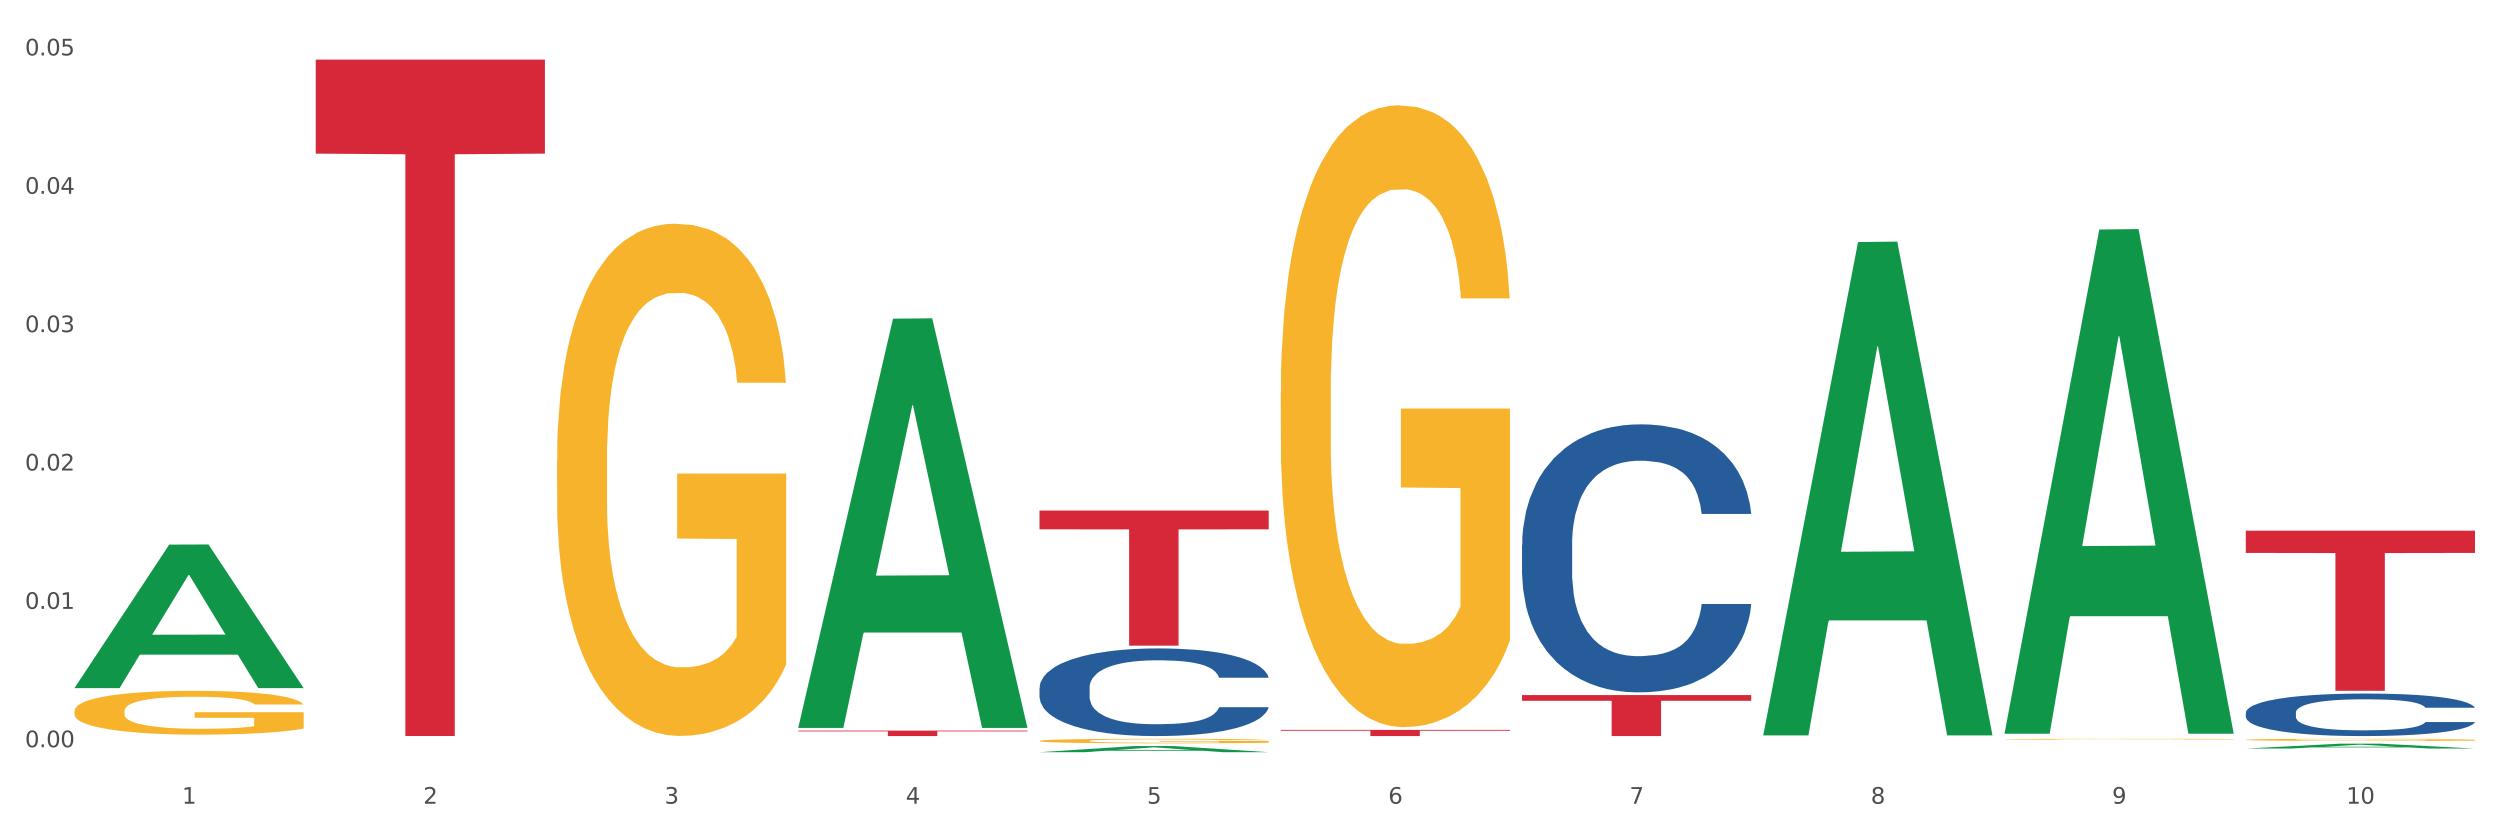
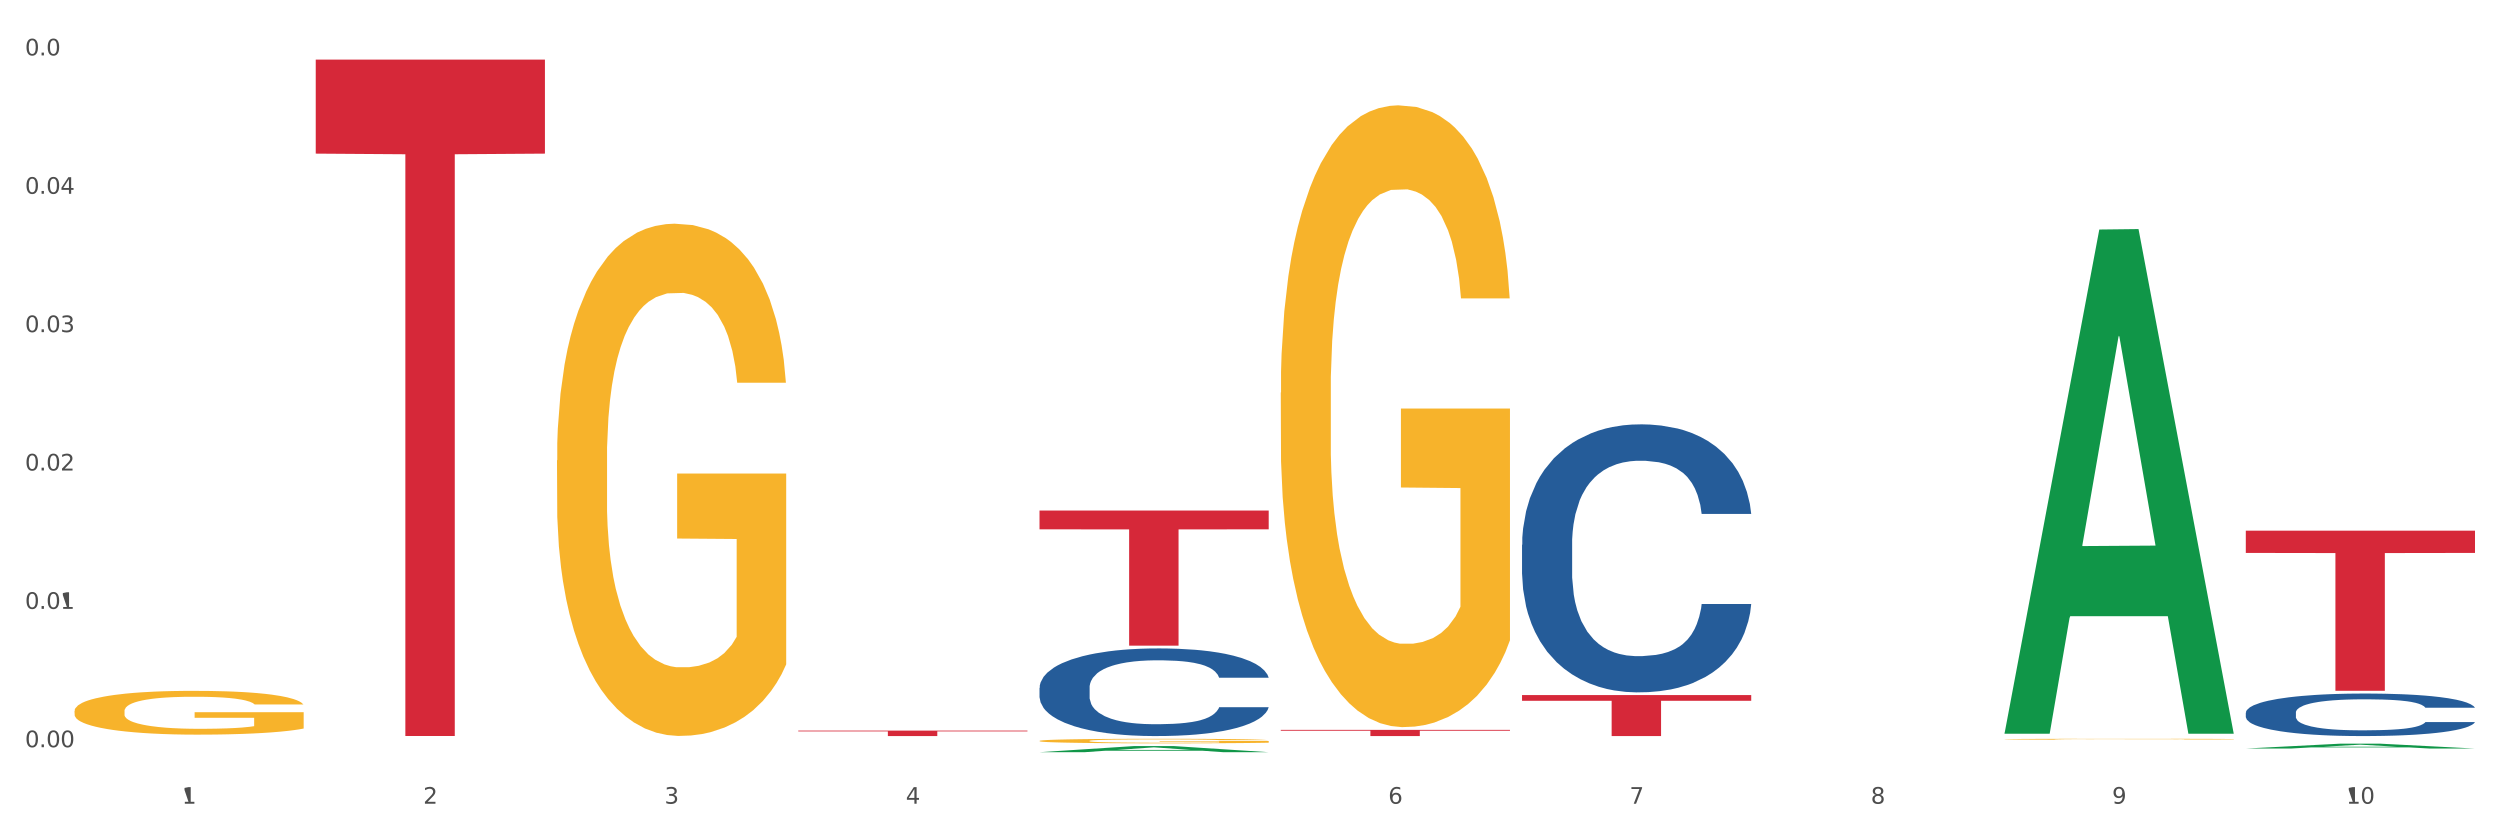
<svg xmlns="http://www.w3.org/2000/svg" xmlns:xlink="http://www.w3.org/1999/xlink" width="1080pt" height="360pt" viewBox="0 0 1080 360" version="1.1">
  <rect x="0" y="0" width="1080" height="360" fill="#333333" stroke="none" />
  <defs>
    <style type="text/css">*{stroke-linejoin: round; stroke-linecap: butt}</style>
  </defs>
  <g id="figure_1">
    <g id="patch_1">
      <path d="M 0 360  L 1080 360  L 1080 0  L 0 0  z " style="fill: #ffffff; stroke: #ffffff; stroke-linejoin: miter" />
    </g>
    <g id="axes_1">
      <g id="matplotlib.axis_1">
        <g id="xtick_1">
          <g id="text_1">
            <g style="fill: #4d4d4d" transform="translate(78.627 347.204) scale(0.096 -0.096)">
              <defs>
-                 <path id="DejaVuSans-31" d="M 794 531  L 1825 531  L 1825 4091  L 703 3866  L 703 4441  L 1819 4666  L 2450 4666  L 2450 531  L 3481 531  L 3481 0  L 794 0  L 794 531  z " transform="scale(0.016)" />
+                 <path id="DejaVuSans-31" d="M 794 531  L 1825 531  L 703 3866  L 703 4441  L 1819 4666  L 2450 4666  L 2450 531  L 3481 531  L 3481 0  L 794 0  L 794 531  z " transform="scale(0.016)" />
              </defs>
              <use xlink:href="#DejaVuSans-31" />
            </g>
          </g>
        </g>
        <g id="xtick_2">
          <g id="text_2">
            <g style="fill: #4d4d4d" transform="translate(182.851 347.204) scale(0.096 -0.096)">
              <defs>
                <path id="DejaVuSans-32" d="M 1228 531  L 3431 531  L 3431 0  L 469 0  L 469 531  Q 828 903 1448 1529  Q 2069 2156 2228 2338  Q 2531 2678 2651 2914  Q 2772 3150 2772 3378  Q 2772 3750 2511 3984  Q 2250 4219 1831 4219  Q 1534 4219 1204 4116  Q 875 4013 500 3803  L 500 4441  Q 881 4594 1212 4672  Q 1544 4750 1819 4750  Q 2544 4750 2975 4387  Q 3406 4025 3406 3419  Q 3406 3131 3298 2873  Q 3191 2616 2906 2266  Q 2828 2175 2409 1742  Q 1991 1309 1228 531  z " transform="scale(0.016)" />
              </defs>
              <use xlink:href="#DejaVuSans-32" />
            </g>
          </g>
        </g>
        <g id="xtick_3">
          <g id="text_3">
            <g style="fill: #4d4d4d" transform="translate(287.074 347.204) scale(0.096 -0.096)">
              <defs>
                <path id="DejaVuSans-33" d="M 2597 2516  Q 3050 2419 3304 2112  Q 3559 1806 3559 1356  Q 3559 666 3084 287  Q 2609 -91 1734 -91  Q 1441 -91 1130 -33  Q 819 25 488 141  L 488 750  Q 750 597 1062 519  Q 1375 441 1716 441  Q 2309 441 2620 675  Q 2931 909 2931 1356  Q 2931 1769 2642 2001  Q 2353 2234 1838 2234  L 1294 2234  L 1294 2753  L 1863 2753  Q 2328 2753 2575 2939  Q 2822 3125 2822 3475  Q 2822 3834 2567 4026  Q 2313 4219 1838 4219  Q 1578 4219 1281 4162  Q 984 4106 628 3988  L 628 4550  Q 988 4650 1302 4700  Q 1616 4750 1894 4750  Q 2613 4750 3031 4423  Q 3450 4097 3450 3541  Q 3450 3153 3228 2886  Q 3006 2619 2597 2516  z " transform="scale(0.016)" />
              </defs>
              <use xlink:href="#DejaVuSans-33" />
            </g>
          </g>
        </g>
        <g id="xtick_4">
          <g id="text_4">
            <g style="fill: #4d4d4d" transform="translate(391.298 347.204) scale(0.096 -0.096)">
              <defs>
                <path id="DejaVuSans-34" d="M 2419 4116  L 825 1625  L 2419 1625  L 2419 4116  z M 2253 4666  L 3047 4666  L 3047 1625  L 3713 1625  L 3713 1100  L 3047 1100  L 3047 0  L 2419 0  L 2419 1100  L 313 1100  L 313 1709  L 2253 4666  z " transform="scale(0.016)" />
              </defs>
              <use xlink:href="#DejaVuSans-34" />
            </g>
          </g>
        </g>
        <g id="xtick_5">
          <g id="text_5">
            <g style="fill: #4d4d4d" transform="translate(495.522 347.204) scale(0.096 -0.096)">
              <defs>
-                 <path id="DejaVuSans-35" d="M 691 4666  L 3169 4666  L 3169 4134  L 1269 4134  L 1269 2991  Q 1406 3038 1543 3061  Q 1681 3084 1819 3084  Q 2600 3084 3056 2656  Q 3513 2228 3513 1497  Q 3513 744 3044 326  Q 2575 -91 1722 -91  Q 1428 -91 1123 -41  Q 819 9 494 109  L 494 744  Q 775 591 1075 516  Q 1375 441 1709 441  Q 2250 441 2565 725  Q 2881 1009 2881 1497  Q 2881 1984 2565 2268  Q 2250 2553 1709 2553  Q 1456 2553 1204 2497  Q 953 2441 691 2322  L 691 4666  z " transform="scale(0.016)" />
-               </defs>
+                 </defs>
              <use xlink:href="#DejaVuSans-35" />
            </g>
          </g>
        </g>
        <g id="xtick_6">
          <g id="text_6">
            <g style="fill: #4d4d4d" transform="translate(599.745 347.204) scale(0.096 -0.096)">
              <defs>
                <path id="DejaVuSans-36" d="M 2113 2584  Q 1688 2584 1439 2293  Q 1191 2003 1191 1497  Q 1191 994 1439 701  Q 1688 409 2113 409  Q 2538 409 2786 701  Q 3034 994 3034 1497  Q 3034 2003 2786 2293  Q 2538 2584 2113 2584  z M 3366 4563  L 3366 3988  Q 3128 4100 2886 4159  Q 2644 4219 2406 4219  Q 1781 4219 1451 3797  Q 1122 3375 1075 2522  Q 1259 2794 1537 2939  Q 1816 3084 2150 3084  Q 2853 3084 3261 2657  Q 3669 2231 3669 1497  Q 3669 778 3244 343  Q 2819 -91 2113 -91  Q 1303 -91 875 529  Q 447 1150 447 2328  Q 447 3434 972 4092  Q 1497 4750 2381 4750  Q 2619 4750 2861 4703  Q 3103 4656 3366 4563  z " transform="scale(0.016)" />
              </defs>
              <use xlink:href="#DejaVuSans-36" />
            </g>
          </g>
        </g>
        <g id="xtick_7">
          <g id="text_7">
            <g style="fill: #4d4d4d" transform="translate(703.969 347.204) scale(0.096 -0.096)">
              <defs>
                <path id="DejaVuSans-37" d="M 525 4666  L 3525 4666  L 3525 4397  L 1831 0  L 1172 0  L 2766 4134  L 525 4134  L 525 4666  z " transform="scale(0.016)" />
              </defs>
              <use xlink:href="#DejaVuSans-37" />
            </g>
          </g>
        </g>
        <g id="xtick_8">
          <g id="text_8">
            <g style="fill: #4d4d4d" transform="translate(808.193 347.204) scale(0.096 -0.096)">
              <defs>
                <path id="DejaVuSans-38" d="M 2034 2216  Q 1584 2216 1326 1975  Q 1069 1734 1069 1313  Q 1069 891 1326 650  Q 1584 409 2034 409  Q 2484 409 2743 651  Q 3003 894 3003 1313  Q 3003 1734 2745 1975  Q 2488 2216 2034 2216  z M 1403 2484  Q 997 2584 770 2862  Q 544 3141 544 3541  Q 544 4100 942 4425  Q 1341 4750 2034 4750  Q 2731 4750 3128 4425  Q 3525 4100 3525 3541  Q 3525 3141 3298 2862  Q 3072 2584 2669 2484  Q 3125 2378 3379 2068  Q 3634 1759 3634 1313  Q 3634 634 3220 271  Q 2806 -91 2034 -91  Q 1263 -91 848 271  Q 434 634 434 1313  Q 434 1759 690 2068  Q 947 2378 1403 2484  z M 1172 3481  Q 1172 3119 1398 2916  Q 1625 2713 2034 2713  Q 2441 2713 2670 2916  Q 2900 3119 2900 3481  Q 2900 3844 2670 4047  Q 2441 4250 2034 4250  Q 1625 4250 1398 4047  Q 1172 3844 1172 3481  z " transform="scale(0.016)" />
              </defs>
              <use xlink:href="#DejaVuSans-38" />
            </g>
          </g>
        </g>
        <g id="xtick_9">
          <g id="text_9">
            <g style="fill: #4d4d4d" transform="translate(912.416 347.204) scale(0.096 -0.096)">
              <defs>
                <path id="DejaVuSans-39" d="M 703 97  L 703 672  Q 941 559 1184 500  Q 1428 441 1663 441  Q 2288 441 2617 861  Q 2947 1281 2994 2138  Q 2813 1869 2534 1725  Q 2256 1581 1919 1581  Q 1219 1581 811 2004  Q 403 2428 403 3163  Q 403 3881 828 4315  Q 1253 4750 1959 4750  Q 2769 4750 3195 4129  Q 3622 3509 3622 2328  Q 3622 1225 3098 567  Q 2575 -91 1691 -91  Q 1453 -91 1209 -44  Q 966 3 703 97  z M 1959 2075  Q 2384 2075 2632 2365  Q 2881 2656 2881 3163  Q 2881 3666 2632 3958  Q 2384 4250 1959 4250  Q 1534 4250 1286 3958  Q 1038 3666 1038 3163  Q 1038 2656 1286 2365  Q 1534 2075 1959 2075  z " transform="scale(0.016)" />
              </defs>
              <use xlink:href="#DejaVuSans-39" />
            </g>
          </g>
        </g>
        <g id="xtick_10">
          <g id="text_10">
            <g style="fill: #4d4d4d" transform="translate(1013.586 347.204) scale(0.096 -0.096)">
              <defs>
                <path id="DejaVuSans-30" d="M 2034 4250  Q 1547 4250 1301 3770  Q 1056 3291 1056 2328  Q 1056 1369 1301 889  Q 1547 409 2034 409  Q 2525 409 2770 889  Q 3016 1369 3016 2328  Q 3016 3291 2770 3770  Q 2525 4250 2034 4250  z M 2034 4750  Q 2819 4750 3233 4129  Q 3647 3509 3647 2328  Q 3647 1150 3233 529  Q 2819 -91 2034 -91  Q 1250 -91 836 529  Q 422 1150 422 2328  Q 422 3509 836 4129  Q 1250 4750 2034 4750  z " transform="scale(0.016)" />
              </defs>
              <use xlink:href="#DejaVuSans-31" />
              <use xlink:href="#DejaVuSans-30" transform="translate(63.623 0)" />
            </g>
          </g>
        </g>
        <g id="xtick_11" />
        <g id="xtick_12" />
        <g id="xtick_13" />
        <g id="xtick_14" />
        <g id="xtick_15" />
        <g id="xtick_16" />
        <g id="xtick_17" />
        <g id="xtick_18" />
        <g id="xtick_19" />
      </g>
      <g id="matplotlib.axis_2">
        <g id="ytick_1">
          <g id="text_11">
            <g style="fill: #4d4d4d" transform="translate(10.8 322.8) scale(0.096 -0.096)">
              <defs>
                <path id="DejaVuSans-2e" d="M 684 794  L 1344 794  L 1344 0  L 684 0  L 684 794  z " transform="scale(0.016)" />
              </defs>
              <use xlink:href="#DejaVuSans-30" />
              <use xlink:href="#DejaVuSans-2e" transform="translate(63.623 0)" />
              <use xlink:href="#DejaVuSans-30" transform="translate(95.41 0)" />
              <use xlink:href="#DejaVuSans-30" transform="translate(159.033 0)" />
            </g>
          </g>
        </g>
        <g id="ytick_2">
          <g id="text_12">
            <g style="fill: #4d4d4d" transform="translate(10.8 263.029) scale(0.096 -0.096)">
              <use xlink:href="#DejaVuSans-30" />
              <use xlink:href="#DejaVuSans-2e" transform="translate(63.623 0)" />
              <use xlink:href="#DejaVuSans-30" transform="translate(95.41 0)" />
              <use xlink:href="#DejaVuSans-31" transform="translate(159.033 0)" />
            </g>
          </g>
        </g>
        <g id="ytick_3">
          <g id="text_13">
            <g style="fill: #4d4d4d" transform="translate(10.8 203.257) scale(0.096 -0.096)">
              <use xlink:href="#DejaVuSans-30" />
              <use xlink:href="#DejaVuSans-2e" transform="translate(63.623 0)" />
              <use xlink:href="#DejaVuSans-30" transform="translate(95.41 0)" />
              <use xlink:href="#DejaVuSans-32" transform="translate(159.033 0)" />
            </g>
          </g>
        </g>
        <g id="ytick_4">
          <g id="text_14">
            <g style="fill: #4d4d4d" transform="translate(10.8 143.486) scale(0.096 -0.096)">
              <use xlink:href="#DejaVuSans-30" />
              <use xlink:href="#DejaVuSans-2e" transform="translate(63.623 0)" />
              <use xlink:href="#DejaVuSans-30" transform="translate(95.41 0)" />
              <use xlink:href="#DejaVuSans-33" transform="translate(159.033 0)" />
            </g>
          </g>
        </g>
        <g id="ytick_5">
          <g id="text_15">
            <g style="fill: #4d4d4d" transform="translate(10.8 83.714) scale(0.096 -0.096)">
              <use xlink:href="#DejaVuSans-30" />
              <use xlink:href="#DejaVuSans-2e" transform="translate(63.623 0)" />
              <use xlink:href="#DejaVuSans-30" transform="translate(95.41 0)" />
              <use xlink:href="#DejaVuSans-34" transform="translate(159.033 0)" />
            </g>
          </g>
        </g>
        <g id="ytick_6">
          <g id="text_16">
            <g style="fill: #4d4d4d" transform="translate(10.8 23.942) scale(0.096 -0.096)">
              <use xlink:href="#DejaVuSans-30" />
              <use xlink:href="#DejaVuSans-2e" transform="translate(63.623 0)" />
              <use xlink:href="#DejaVuSans-30" transform="translate(95.41 0)" />
              <use xlink:href="#DejaVuSans-35" transform="translate(159.033 0)" />
            </g>
          </g>
        </g>
        <g id="ytick_7" />
        <g id="ytick_8" />
        <g id="ytick_9" />
        <g id="ytick_10" />
        <g id="ytick_11" />
      </g>
      <g id="PolyCollection_1">
-         <path d="M 32.175 297.159  L 32.277 297.1  L 73.107 235.267  L 90.051 235.209  L 131.187 297.275  L 111.589 297.275  L 102.709 282.822  L 60.552 282.822  L 60.246 283.055  L 51.671 297.275  L 32.175 297.275  L 32.175 297.159  L 65.86 274.197  L 97.401 274.139  L 81.783 248.438  L 81.579 248.321  L 81.375 248.496  L 65.758 274.139  L 65.86 274.197  L 32.175 297.159  z " clip-path="url(#pb6da42f130)" style="fill: #109648" />
        <path d="M 449.069 320.061  L 449.186 320.06  L 449.186 319.995  L 449.42 319.939  L 450.589 319.805  L 452.343 319.693  L 453.628 319.634  L 454.914 319.586  L 456.434 319.537  L 458.304 319.487  L 461.694 319.413  L 463.799 319.376  L 466.37 319.336  L 471.046 319.279  L 474.436 319.246  L 477.943 319.22  L 483.671 319.187  L 487.412 319.173  L 491.386 319.162  L 496.179 319.155  L 499.803 319.153  L 507.752 319.159  L 514.532 319.175  L 517.805 319.187  L 522.014 319.209  L 524.235 319.223  L 527.859 319.252  L 531.599 319.29  L 534.171 319.322  L 538.029 319.383  L 540.951 319.444  L 543.64 319.519  L 545.043 319.571  L 546.095 319.62  L 547.03 319.676  L 547.965 319.763  L 526.923 319.763  L 526.105 319.701  L 524.819 319.641  L 522.949 319.584  L 521.312 319.548  L 518.507 319.503  L 515.935 319.474  L 513.246 319.453  L 509.973 319.435  L 507.401 319.426  L 503.778 319.419  L 496.647 319.421  L 491.854 319.435  L 488.581 319.453  L 486.477 319.469  L 484.606 319.487  L 482.502 319.512  L 480.047 319.55  L 478.294 319.584  L 476.54 319.627  L 475.138 319.67  L 473.852 319.72  L 472.8 319.774  L 471.981 319.83  L 471.28 319.898  L 470.696 320.011  L 470.696 320.257  L 470.929 320.313  L 471.514 320.386  L 472.215 320.442  L 473.384 320.508  L 474.436 320.553  L 476.424 320.618  L 478.645 320.672  L 480.398 320.706  L 482.152 320.735  L 485.191 320.774  L 488.581 320.806  L 491.503 320.826  L 495.478 320.844  L 498.167 320.851  L 500.505 320.855  L 506.232 320.855  L 510.324 320.849  L 514.883 320.837  L 518.39 320.821  L 521.312 320.801  L 524.585 320.769  L 526.69 320.738  L 526.69 320.363  L 500.972 320.361  L 500.972 320.112  L 548.082 320.112  L 548.082 320.844  L 546.095 320.882  L 543.874 320.916  L 541.536 320.946  L 538.029 320.984  L 533.82 321.02  L 530.08 321.045  L 526.105 321.067  L 521.429 321.086  L 515.351 321.104  L 511.61 321.111  L 506.934 321.117  L 501.44 321.119  L 496.647 321.115  L 491.971 321.106  L 487.061 321.09  L 482.268 321.067  L 478.645 321.043  L 475.021 321.015  L 471.163 320.977  L 468.124 320.941  L 465.786 320.909  L 463.214 320.867  L 460.409 320.814  L 458.304 320.765  L 456.434 320.715  L 454.447 320.65  L 453.044 320.595  L 451.641 320.525  L 450.823 320.472  L 449.888 320.392  L 449.186 320.279  L 449.069 320.061  z " clip-path="url(#pb6da42f130)" style="fill: #f7b32b" />
        <path d="M 553.293 169.628  L 553.41 169.382  L 553.41 160.55  L 553.644 152.945  L 554.813 134.546  L 556.566 119.335  L 557.852 111.239  L 559.138 104.616  L 560.658 97.992  L 562.528 91.122  L 565.918 81.064  L 568.022 75.912  L 570.594 70.515  L 575.27 62.664  L 578.66 58.248  L 582.167 54.569  L 587.895 50.153  L 591.636 48.19  L 595.61 46.718  L 600.403 45.737  L 604.027 45.491  L 611.976 46.227  L 618.756 48.435  L 622.029 50.153  L 626.237 53.097  L 628.458 55.059  L 632.082 58.984  L 635.823 64.136  L 638.395 68.552  L 642.252 76.893  L 645.175 85.235  L 647.863 95.538  L 649.266 102.653  L 650.318 109.277  L 651.253 116.882  L 652.189 128.903  L 631.147 128.903  L 630.329 120.317  L 629.043 112.221  L 627.173 104.37  L 625.536 99.464  L 622.73 93.33  L 620.159 89.405  L 617.47 86.461  L 614.197 84.008  L 611.625 82.781  L 608.001 81.8  L 600.87 82.045  L 596.078 84.008  L 592.805 86.461  L 590.7 88.669  L 588.83 91.122  L 586.726 94.557  L 584.271 99.709  L 582.518 104.37  L 580.764 110.258  L 579.361 116.146  L 578.075 123.015  L 577.023 130.375  L 576.205 137.98  L 575.504 147.303  L 574.919 162.758  L 574.919 196.368  L 575.153 203.974  L 575.737 214.032  L 576.439 221.637  L 577.608 230.714  L 578.66 236.848  L 580.647 245.679  L 582.868 253.039  L 584.622 257.701  L 586.375 261.626  L 589.415 267.023  L 592.805 271.439  L 595.727 274.138  L 599.702 276.591  L 602.39 277.572  L 604.728 278.063  L 610.456 278.063  L 614.548 277.327  L 619.107 275.609  L 622.613 273.402  L 625.536 270.703  L 628.809 266.287  L 630.913 262.116  L 630.913 210.843  L 605.196 210.597  L 605.196 176.497  L 652.306 176.497  L 652.306 276.591  L 650.318 281.743  L 648.097 286.404  L 645.759 290.575  L 642.252 295.726  L 638.044 300.633  L 634.303 304.068  L 630.329 307.012  L 625.653 309.71  L 619.574 312.163  L 615.833 313.145  L 611.158 313.881  L 605.663 314.126  L 600.87 313.635  L 596.195 312.409  L 591.285 310.201  L 586.492 307.012  L 582.868 303.822  L 579.244 299.897  L 575.387 294.745  L 572.347 289.839  L 570.009 285.423  L 567.438 279.78  L 564.632 272.42  L 562.528 265.796  L 560.658 258.927  L 558.67 250.095  L 557.268 242.49  L 555.865 232.922  L 555.047 225.808  L 554.111 214.768  L 553.41 199.312  L 553.293 169.628  z " clip-path="url(#pb6da42f130)" style="fill: #f7b32b" />
        <path d="M 865.964 319.341  L 866.081 319.341  L 866.081 319.327  L 866.315 319.316  L 867.484 319.288  L 869.237 319.265  L 870.523 319.253  L 871.809 319.243  L 873.329 319.233  L 875.199 319.222  L 878.589 319.207  L 880.693 319.199  L 883.265 319.191  L 887.941 319.179  L 891.331 319.172  L 894.838 319.167  L 900.566 319.16  L 904.306 319.157  L 908.281 319.155  L 913.074 319.154  L 916.698 319.153  L 924.647 319.154  L 931.427 319.158  L 934.7 319.16  L 938.908 319.165  L 941.129 319.168  L 944.753 319.174  L 948.494 319.181  L 951.066 319.188  L 954.923 319.201  L 957.846 319.213  L 960.534 319.229  L 961.937 319.24  L 962.989 319.25  L 963.924 319.261  L 964.859 319.279  L 943.818 319.279  L 943 319.266  L 941.714 319.254  L 939.843 319.242  L 938.207 319.235  L 935.401 319.226  L 932.829 319.22  L 930.141 319.215  L 926.868 319.211  L 924.296 319.21  L 920.672 319.208  L 913.541 319.208  L 908.749 319.211  L 905.475 319.215  L 903.371 319.218  L 901.501 319.222  L 899.397 319.227  L 896.942 319.235  L 895.188 319.242  L 893.435 319.251  L 892.032 319.26  L 890.746 319.27  L 889.694 319.282  L 888.876 319.293  L 888.175 319.307  L 887.59 319.331  L 887.59 319.381  L 887.824 319.393  L 888.408 319.408  L 889.11 319.42  L 890.279 319.433  L 891.331 319.443  L 893.318 319.456  L 895.539 319.467  L 897.293 319.474  L 899.046 319.48  L 902.085 319.488  L 905.475 319.495  L 908.398 319.499  L 912.372 319.503  L 915.061 319.504  L 917.399 319.505  L 923.127 319.505  L 927.218 319.504  L 931.777 319.501  L 935.284 319.498  L 938.207 319.494  L 941.48 319.487  L 943.584 319.481  L 943.584 319.403  L 917.867 319.403  L 917.867 319.351  L 964.976 319.351  L 964.976 319.503  L 962.989 319.511  L 960.768 319.518  L 958.43 319.524  L 954.923 319.532  L 950.715 319.539  L 946.974 319.544  L 943 319.549  L 938.324 319.553  L 932.245 319.557  L 928.504 319.558  L 923.828 319.559  L 918.334 319.56  L 913.541 319.559  L 908.865 319.557  L 903.956 319.554  L 899.163 319.549  L 895.539 319.544  L 891.915 319.538  L 888.058 319.53  L 885.018 319.523  L 882.68 319.516  L 880.109 319.508  L 877.303 319.496  L 875.199 319.486  L 873.329 319.476  L 871.341 319.463  L 869.938 319.451  L 868.536 319.437  L 867.717 319.426  L 866.782 319.409  L 866.081 319.386  L 865.964 319.341  z " clip-path="url(#pb6da42f130)" style="fill: #f7b32b" />
-         <path d="M 970.188 319.582  L 970.304 319.581  L 970.304 319.551  L 970.538 319.525  L 971.707 319.461  L 973.461 319.408  L 974.747 319.38  L 976.032 319.357  L 977.552 319.335  L 979.422 319.311  L 982.813 319.276  L 984.917 319.258  L 987.488 319.24  L 992.164 319.213  L 995.554 319.197  L 999.061 319.185  L 1004.789 319.169  L 1008.53 319.162  L 1012.505 319.157  L 1017.297 319.154  L 1020.921 319.153  L 1028.87 319.156  L 1035.65 319.163  L 1038.923 319.169  L 1043.132 319.179  L 1045.353 319.186  L 1048.977 319.2  L 1052.717 319.218  L 1055.289 319.233  L 1059.147 319.262  L 1062.069 319.291  L 1064.758 319.326  L 1066.161 319.351  L 1067.213 319.374  L 1068.148 319.4  L 1069.083 319.441  L 1048.041 319.441  L 1047.223 319.412  L 1045.937 319.384  L 1044.067 319.357  L 1042.43 319.34  L 1039.625 319.318  L 1037.053 319.305  L 1034.364 319.295  L 1031.091 319.286  L 1028.52 319.282  L 1024.896 319.279  L 1017.765 319.279  L 1012.972 319.286  L 1009.699 319.295  L 1007.595 319.302  L 1005.724 319.311  L 1003.62 319.323  L 1001.165 319.341  L 999.412 319.357  L 997.659 319.377  L 996.256 319.397  L 994.97 319.421  L 993.918 319.447  L 993.1 319.473  L 992.398 319.505  L 991.814 319.558  L 991.814 319.675  L 992.047 319.701  L 992.632 319.736  L 993.333 319.762  L 994.502 319.793  L 995.554 319.814  L 997.542 319.845  L 999.763 319.87  L 1001.516 319.887  L 1003.27 319.9  L 1006.309 319.919  L 1009.699 319.934  L 1012.621 319.943  L 1016.596 319.952  L 1019.285 319.955  L 1021.623 319.957  L 1027.351 319.957  L 1031.442 319.954  L 1036.001 319.948  L 1039.508 319.941  L 1042.43 319.931  L 1045.704 319.916  L 1047.808 319.902  L 1047.808 319.725  L 1022.09 319.724  L 1022.09 319.606  L 1069.2 319.606  L 1069.2 319.952  L 1067.213 319.97  L 1064.992 319.986  L 1062.654 320  L 1059.147 320.018  L 1054.938 320.035  L 1051.198 320.047  L 1047.223 320.057  L 1042.547 320.066  L 1036.469 320.075  L 1032.728 320.078  L 1028.052 320.081  L 1022.558 320.082  L 1017.765 320.08  L 1013.089 320.076  L 1008.179 320.068  L 1003.387 320.057  L 999.763 320.046  L 996.139 320.032  L 992.281 320.015  L 989.242 319.998  L 986.904 319.982  L 984.332 319.963  L 981.527 319.937  L 979.422 319.915  L 977.552 319.891  L 975.565 319.86  L 974.162 319.834  L 972.759 319.801  L 971.941 319.776  L 971.006 319.738  L 970.304 319.685  L 970.188 319.582  z " clip-path="url(#pb6da42f130)" style="fill: #f7b32b" />
        <path d="M 970.188 307.864  L 970.305 307.848  L 970.305 307.378  L 970.656 306.74  L 971.943 305.566  L 973.582 304.677  L 976.39 303.637  L 977.912 303.201  L 979.902 302.714  L 983.998 301.926  L 988.679 301.255  L 991.956 300.886  L 994.414 300.651  L 999.915 300.232  L 1003.075 300.047  L 1006.352 299.896  L 1009.161 299.796  L 1013.842 299.678  L 1017.587 299.628  L 1021.917 299.611  L 1025.546 299.628  L 1030.344 299.695  L 1037.366 299.896  L 1040.058 300.014  L 1043.686 300.215  L 1047.431 300.483  L 1050.474 300.752  L 1053.985 301.138  L 1057.613 301.641  L 1061.125 302.278  L 1063.582 302.865  L 1065.572 303.486  L 1067.327 304.241  L 1068.615 305.063  L 1069.2 305.751  L 1047.782 305.751  L 1047.197 305.13  L 1046.027 304.459  L 1044.857 304.006  L 1043.569 303.637  L 1041.58 303.218  L 1039.824 302.949  L 1036.898 302.631  L 1034.206 302.429  L 1031.983 302.312  L 1029.291 302.211  L 1023.556 302.111  L 1019.46 302.111  L 1016.885 302.144  L 1013.725 302.228  L 1011.033 302.345  L 1007.873 302.547  L 1005.415 302.765  L 1002.958 303.05  L 1001.553 303.251  L 999.447 303.62  L 998.042 303.922  L 996.17 304.442  L 995.116 304.811  L 993.244 305.767  L 992.424 306.472  L 992.073 306.959  L 991.839 307.495  L 991.839 310.112  L 992.541 311.286  L 993.127 311.79  L 994.063 312.36  L 995.818 313.098  L 998.393 313.819  L 1001.085 314.339  L 1003.309 314.658  L 1005.415 314.893  L 1007.522 315.078  L 1010.097 315.245  L 1012.203 315.346  L 1015.363 315.447  L 1019.109 315.497  L 1022.035 315.497  L 1028.003 315.413  L 1030.695 315.329  L 1033.27 315.212  L 1036.079 315.027  L 1038.303 314.826  L 1039.59 314.675  L 1041.697 314.356  L 1043.335 314.021  L 1044.739 313.635  L 1045.676 313.299  L 1046.729 312.796  L 1047.548 312.226  L 1047.782 311.924  L 1069.2 311.924  L 1068.732 312.528  L 1067.913 313.115  L 1066.274 313.903  L 1064.987 314.356  L 1062.997 314.91  L 1060.89 315.379  L 1057.965 315.9  L 1055.273 316.285  L 1052.464 316.621  L 1049.421 316.923  L 1043.92 317.342  L 1041.931 317.46  L 1037.717 317.661  L 1034.44 317.778  L 1029.642 317.896  L 1024.726 317.963  L 1019.577 317.98  L 1015.012 317.946  L 1009.98 317.845  L 1006.82 317.745  L 1003.309 317.594  L 999.212 317.359  L 995.35 317.074  L 991.722 316.738  L 988.328 316.352  L 985.168 315.916  L 981.072 315.195  L 978.029 314.49  L 975.805 313.836  L 974.284 313.283  L 972.762 312.578  L 971.943 312.092  L 970.656 310.917  L 970.188 309.827  L 970.188 307.864  z " clip-path="url(#pb6da42f130)" style="fill: #255c99" />
        <path d="M 657.517 235.34  L 657.634 235.234  L 657.634 232.273  L 657.985 228.254  L 659.272 220.852  L 660.911 215.247  L 663.72 208.69  L 665.241 205.941  L 667.231 202.874  L 671.327 197.904  L 676.008 193.674  L 679.285 191.347  L 681.743 189.866  L 687.244 187.223  L 690.404 186.059  L 693.681 185.108  L 696.49 184.473  L 701.171 183.733  L 704.916 183.416  L 709.247 183.31  L 712.875 183.416  L 717.673 183.839  L 724.695 185.108  L 727.387 185.848  L 731.015 187.117  L 734.76 188.809  L 737.803 190.501  L 741.314 192.933  L 744.943 196.106  L 748.454 200.124  L 750.911 203.826  L 752.901 207.739  L 754.657 212.497  L 755.944 217.679  L 756.529 222.015  L 735.112 222.015  L 734.526 218.102  L 733.356 213.872  L 732.186 211.017  L 730.898 208.69  L 728.909 206.047  L 727.153 204.354  L 724.227 202.345  L 721.535 201.076  L 719.312 200.336  L 716.62 199.701  L 710.885 199.067  L 706.789 199.067  L 704.214 199.278  L 701.054 199.807  L 698.362 200.547  L 695.202 201.816  L 692.745 203.191  L 690.287 204.989  L 688.882 206.258  L 686.776 208.585  L 685.371 210.488  L 683.499 213.766  L 682.445 216.093  L 680.573 222.121  L 679.754 226.562  L 679.402 229.629  L 679.168 233.013  L 679.168 249.511  L 679.871 256.913  L 680.456 260.086  L 681.392 263.681  L 683.148 268.335  L 685.722 272.882  L 688.414 276.16  L 690.638 278.17  L 692.745 279.65  L 694.851 280.813  L 697.426 281.871  L 699.533 282.505  L 702.693 283.14  L 706.438 283.457  L 709.364 283.457  L 715.332 282.928  L 718.024 282.4  L 720.599 281.659  L 723.408 280.496  L 725.632 279.227  L 726.919 278.275  L 729.026 276.266  L 730.664 274.151  L 732.069 271.719  L 733.005 269.604  L 734.058 266.431  L 734.877 262.835  L 735.112 260.932  L 756.529 260.932  L 756.061 264.739  L 755.242 268.44  L 753.603 273.411  L 752.316 276.266  L 750.326 279.756  L 748.22 282.717  L 745.294 285.995  L 742.602 288.427  L 739.793 290.543  L 736.75 292.446  L 731.249 295.09  L 729.26 295.83  L 725.046 297.099  L 721.769 297.839  L 716.971 298.58  L 712.055 299.003  L 706.906 299.108  L 702.341 298.897  L 697.309 298.262  L 694.149 297.628  L 690.638 296.676  L 686.542 295.196  L 682.679 293.398  L 679.051 291.283  L 675.657 288.851  L 672.497 286.101  L 668.401 281.554  L 665.358 277.112  L 663.134 272.988  L 661.613 269.498  L 660.091 265.056  L 659.272 261.989  L 657.985 254.587  L 657.517 247.713  L 657.517 235.34  z " clip-path="url(#pb6da42f130)" style="fill: #255c99" />
        <path d="M 449.069 297.128  L 449.187 297.094  L 449.187 296.125  L 449.538 294.811  L 450.825 292.391  L 452.464 290.558  L 455.272 288.414  L 456.794 287.515  L 458.783 286.512  L 462.88 284.887  L 467.561 283.504  L 470.838 282.743  L 473.296 282.259  L 478.797 281.394  L 481.957 281.014  L 485.234 280.703  L 488.042 280.495  L 492.724 280.253  L 496.469 280.15  L 500.799 280.115  L 504.427 280.15  L 509.226 280.288  L 516.248 280.703  L 518.94 280.945  L 522.568 281.36  L 526.313 281.913  L 529.356 282.466  L 532.867 283.262  L 536.495 284.299  L 540.006 285.613  L 542.464 286.823  L 544.454 288.103  L 546.209 289.659  L 547.497 291.353  L 548.082 292.771  L 526.664 292.771  L 526.079 291.492  L 524.909 290.108  L 523.738 289.175  L 522.451 288.414  L 520.461 287.55  L 518.706 286.996  L 515.78 286.339  L 513.088 285.924  L 510.864 285.682  L 508.173 285.475  L 502.438 285.267  L 498.342 285.267  L 495.767 285.336  L 492.607 285.509  L 489.915 285.751  L 486.755 286.166  L 484.297 286.616  L 481.84 287.204  L 480.435 287.619  L 478.328 288.379  L 476.924 289.002  L 475.051 290.074  L 473.998 290.835  L 472.126 292.806  L 471.306 294.258  L 470.955 295.261  L 470.721 296.367  L 470.721 301.762  L 471.423 304.182  L 472.009 305.22  L 472.945 306.395  L 474.7 307.917  L 477.275 309.404  L 479.967 310.476  L 482.191 311.133  L 484.297 311.617  L 486.404 311.997  L 488.979 312.343  L 491.085 312.551  L 494.245 312.758  L 497.991 312.862  L 500.916 312.862  L 506.885 312.689  L 509.577 312.516  L 512.152 312.274  L 514.961 311.894  L 517.184 311.479  L 518.472 311.167  L 520.578 310.51  L 522.217 309.819  L 523.621 309.023  L 524.558 308.332  L 525.611 307.294  L 526.43 306.119  L 526.664 305.496  L 548.082 305.496  L 547.614 306.741  L 546.795 307.952  L 545.156 309.577  L 543.869 310.51  L 541.879 311.652  L 539.772 312.62  L 536.846 313.692  L 534.155 314.487  L 531.346 315.179  L 528.303 315.801  L 522.802 316.666  L 520.813 316.908  L 516.599 317.323  L 513.322 317.565  L 508.524 317.807  L 503.608 317.945  L 498.459 317.98  L 493.894 317.91  L 488.862 317.703  L 485.702 317.495  L 482.191 317.184  L 478.094 316.7  L 474.232 316.112  L 470.604 315.421  L 467.21 314.625  L 464.05 313.726  L 459.954 312.239  L 456.911 310.787  L 454.687 309.438  L 453.166 308.297  L 451.644 306.845  L 450.825 305.842  L 449.538 303.422  L 449.069 301.174  L 449.069 297.128  z " clip-path="url(#pb6da42f130)" style="fill: #255c99" />
        <path d="M 136.399 25.759  L 235.411 25.759  L 235.411 66.366  L 196.463 66.64  L 196.463 317.962  L 175.112 317.962  L 175.112 66.64  L 136.399 66.366  L 136.399 26.034  L 136.399 25.759  z " clip-path="url(#pb6da42f130)" style="fill: #d62839" />
        <path d="M 344.846 315.63  L 443.858 315.63  L 443.858 315.956  L 404.91 315.959  L 404.91 317.98  L 383.559 317.98  L 383.559 315.959  L 344.846 315.956  L 344.846 315.632  L 344.846 315.63  z " clip-path="url(#pb6da42f130)" style="fill: #d62839" />
        <path d="M 449.069 220.546  L 548.082 220.546  L 548.082 228.661  L 509.134 228.715  L 509.134 278.941  L 487.783 278.941  L 487.783 228.715  L 449.069 228.661  L 449.069 220.6  L 449.069 220.546  z " clip-path="url(#pb6da42f130)" style="fill: #d62839" />
        <path d="M 553.293 315.3  L 652.306 315.3  L 652.306 315.672  L 613.358 315.675  L 613.358 317.98  L 592.006 317.98  L 592.006 315.675  L 553.293 315.672  L 553.293 315.302  L 553.293 315.3  z " clip-path="url(#pb6da42f130)" style="fill: #d62839" />
        <path d="M 657.517 300.282  L 756.529 300.282  L 756.529 302.741  L 717.581 302.758  L 717.581 317.98  L 696.23 317.98  L 696.23 302.758  L 657.517 302.741  L 657.517 300.299  L 657.517 300.282  z " clip-path="url(#pb6da42f130)" style="fill: #d62839" />
        <path d="M 970.188 229.245  L 1069.2 229.245  L 1069.2 238.86  L 1030.252 238.925  L 1030.252 298.438  L 1008.901 298.438  L 1008.901 238.925  L 970.188 238.86  L 970.188 229.31  L 970.188 229.245  z " clip-path="url(#pb6da42f130)" style="fill: #d62839" />
        <path d="M 240.622 198.894  L 240.739 198.692  L 240.739 191.416  L 240.973 185.151  L 242.142 169.993  L 243.895 157.463  L 245.181 150.793  L 246.467 145.336  L 247.987 139.879  L 249.857 134.221  L 253.247 125.934  L 255.351 121.69  L 257.923 117.244  L 262.599 110.776  L 265.989 107.138  L 269.496 104.107  L 275.224 100.469  L 278.965 98.852  L 282.939 97.64  L 287.732 96.831  L 291.356 96.629  L 299.305 97.235  L 306.085 99.054  L 309.358 100.469  L 313.566 102.894  L 315.788 104.511  L 319.411 107.745  L 323.152 111.989  L 325.724 115.627  L 329.581 122.498  L 332.504 129.37  L 335.193 137.858  L 336.595 143.719  L 337.647 149.176  L 338.583 155.442  L 339.518 165.345  L 318.476 165.345  L 317.658 158.271  L 316.372 151.602  L 314.502 145.134  L 312.865 141.092  L 310.06 136.039  L 307.488 132.806  L 304.799 130.381  L 301.526 128.359  L 298.954 127.349  L 295.33 126.541  L 288.2 126.743  L 283.407 128.359  L 280.134 130.381  L 278.03 132.199  L 276.159 134.221  L 274.055 137.05  L 271.6 141.294  L 269.847 145.134  L 268.093 149.985  L 266.69 154.835  L 265.405 160.494  L 264.352 166.557  L 263.534 172.823  L 262.833 180.502  L 262.248 193.235  L 262.248 220.923  L 262.482 227.189  L 263.067 235.475  L 263.768 241.74  L 264.937 249.218  L 265.989 254.271  L 267.976 261.546  L 270.197 267.61  L 271.951 271.45  L 273.704 274.683  L 276.744 279.13  L 280.134 282.767  L 283.056 284.991  L 287.031 287.012  L 289.719 287.82  L 292.057 288.224  L 297.785 288.224  L 301.877 287.618  L 306.436 286.203  L 309.943 284.384  L 312.865 282.161  L 316.138 278.523  L 318.242 275.088  L 318.242 232.848  L 292.525 232.646  L 292.525 204.553  L 339.635 204.553  L 339.635 287.012  L 337.647 291.256  L 335.426 295.096  L 333.088 298.532  L 329.581 302.776  L 325.373 306.818  L 321.632 309.647  L 317.658 312.073  L 312.982 314.296  L 306.903 316.317  L 303.163 317.125  L 298.487 317.732  L 292.992 317.934  L 288.2 317.53  L 283.524 316.519  L 278.614 314.7  L 273.821 312.073  L 270.197 309.445  L 266.574 306.212  L 262.716 301.967  L 259.677 297.925  L 257.339 294.287  L 254.767 289.639  L 251.961 283.576  L 249.857 278.119  L 247.987 272.46  L 246 265.184  L 244.597 258.919  L 243.194 251.037  L 242.376 245.176  L 241.441 236.081  L 240.739 223.349  L 240.622 198.894  z " clip-path="url(#pb6da42f130)" style="fill: #f7b32b" />
        <path d="M 32.175 307.191  L 32.292 307.174  L 32.292 306.552  L 32.526 306.017  L 33.695 304.721  L 35.448 303.649  L 36.734 303.079  L 38.02 302.613  L 39.54 302.146  L 41.41 301.662  L 44.8 300.954  L 46.904 300.591  L 49.476 300.211  L 54.152 299.658  L 57.542 299.347  L 61.049 299.088  L 66.777 298.777  L 70.517 298.639  L 74.492 298.535  L 79.285 298.466  L 82.909 298.449  L 90.858 298.501  L 97.638 298.656  L 100.911 298.777  L 105.119 298.984  L 107.34 299.123  L 110.964 299.399  L 114.705 299.762  L 117.277 300.073  L 121.134 300.66  L 124.057 301.248  L 126.745 301.973  L 128.148 302.475  L 129.2 302.941  L 130.135 303.477  L 131.071 304.323  L 110.029 304.323  L 109.211 303.719  L 107.925 303.148  L 106.054 302.595  L 104.418 302.25  L 101.612 301.818  L 99.041 301.541  L 96.352 301.334  L 93.079 301.161  L 90.507 301.075  L 86.883 301.006  L 79.752 301.023  L 74.96 301.161  L 71.686 301.334  L 69.582 301.49  L 67.712 301.662  L 65.608 301.904  L 63.153 302.267  L 61.399 302.595  L 59.646 303.01  L 58.243 303.425  L 56.957 303.909  L 55.905 304.427  L 55.087 304.963  L 54.386 305.619  L 53.801 306.708  L 53.801 309.075  L 54.035 309.61  L 54.619 310.319  L 55.321 310.854  L 56.49 311.494  L 57.542 311.926  L 59.529 312.548  L 61.75 313.066  L 63.504 313.394  L 65.257 313.671  L 68.296 314.051  L 71.686 314.362  L 74.609 314.552  L 78.583 314.725  L 81.272 314.794  L 83.61 314.828  L 89.338 314.828  L 93.429 314.777  L 97.988 314.656  L 101.495 314.5  L 104.418 314.31  L 107.691 313.999  L 109.795 313.705  L 109.795 310.094  L 84.078 310.077  L 84.078 307.675  L 131.187 307.675  L 131.187 314.725  L 129.2 315.088  L 126.979 315.416  L 124.641 315.71  L 121.134 316.072  L 116.926 316.418  L 113.185 316.66  L 109.211 316.867  L 104.535 317.057  L 98.456 317.23  L 94.715 317.299  L 90.039 317.351  L 84.545 317.368  L 79.752 317.334  L 75.076 317.247  L 70.167 317.092  L 65.374 316.867  L 61.75 316.643  L 58.126 316.366  L 54.269 316.003  L 51.229 315.658  L 48.891 315.347  L 46.32 314.949  L 43.514 314.431  L 41.41 313.964  L 39.54 313.481  L 37.552 312.859  L 36.15 312.323  L 34.747 311.649  L 33.928 311.148  L 32.993 310.371  L 32.292 309.282  L 32.175 307.191  z " clip-path="url(#pb6da42f130)" style="fill: #f7b32b" />
-         <path d="M 344.846 314.124  L 344.948 313.958  L 385.778 137.674  L 402.722 137.508  L 443.858 314.456  L 424.26 314.456  L 415.379 273.251  L 373.223 273.251  L 372.916 273.916  L 364.342 314.456  L 344.846 314.456  L 344.846 314.124  L 378.53 248.661  L 410.072 248.495  L 394.454 175.224  L 394.25 174.891  L 394.046 175.39  L 378.428 248.495  L 378.53 248.661  L 344.846 314.124  z " clip-path="url(#pb6da42f130)" style="fill: #109648" />
        <path d="M 449.069 324.945  L 449.172 324.942  L 490.001 322.295  L 506.946 322.292  L 548.082 324.95  L 528.484 324.95  L 519.603 324.331  L 477.446 324.331  L 477.14 324.341  L 468.566 324.95  L 449.069 324.95  L 449.069 324.945  L 482.754 323.961  L 514.295 323.959  L 498.678 322.859  L 498.474 322.854  L 498.269 322.861  L 482.652 323.959  L 482.754 323.961  L 449.069 324.945  z " clip-path="url(#pb6da42f130)" style="fill: #109648" />
-         <path d="M 761.74 317.281  L 761.842 317.08  L 802.672 104.568  L 819.617 104.368  L 860.753 317.681  L 841.154 317.681  L 832.274 268.008  L 790.117 268.008  L 789.811 268.809  L 781.237 317.681  L 761.74 317.681  L 761.74 317.281  L 795.425 238.365  L 826.966 238.164  L 811.349 149.834  L 811.144 149.434  L 810.94 150.035  L 795.323 238.164  L 795.425 238.365  L 761.74 317.281  z " clip-path="url(#pb6da42f130)" style="fill: #109648" />
        <path d="M 865.964 316.558  L 866.066 316.353  L 906.896 99.157  L 923.84 98.952  L 964.976 316.967  L 945.378 316.967  L 936.498 266.2  L 894.341 266.2  L 894.034 267.018  L 885.46 316.967  L 865.964 316.967  L 865.964 316.558  L 899.649 235.903  L 931.19 235.698  L 915.572 145.421  L 915.368 145.012  L 915.164 145.626  L 899.547 235.698  L 899.649 235.903  L 865.964 316.558  z " clip-path="url(#pb6da42f130)" style="fill: #109648" />
        <path d="M 970.188 323.366  L 970.29 323.364  L 1011.12 321.257  L 1028.064 321.255  L 1069.2 323.37  L 1049.602 323.37  L 1040.721 322.878  L 998.564 322.878  L 998.258 322.886  L 989.684 323.37  L 970.188 323.37  L 970.188 323.366  L 1003.872 322.584  L 1035.413 322.582  L 1019.796 321.706  L 1019.592 321.702  L 1019.388 321.708  L 1003.77 322.582  L 1003.872 322.584  L 970.188 323.366  z " clip-path="url(#pb6da42f130)" style="fill: #109648" />
      </g>
    </g>
  </g>
  <defs>
    <clipPath id="pb6da42f130">
      <rect x="32.175" y="10.8" width="1037.025" height="329.109" />
    </clipPath>
  </defs>
</svg>